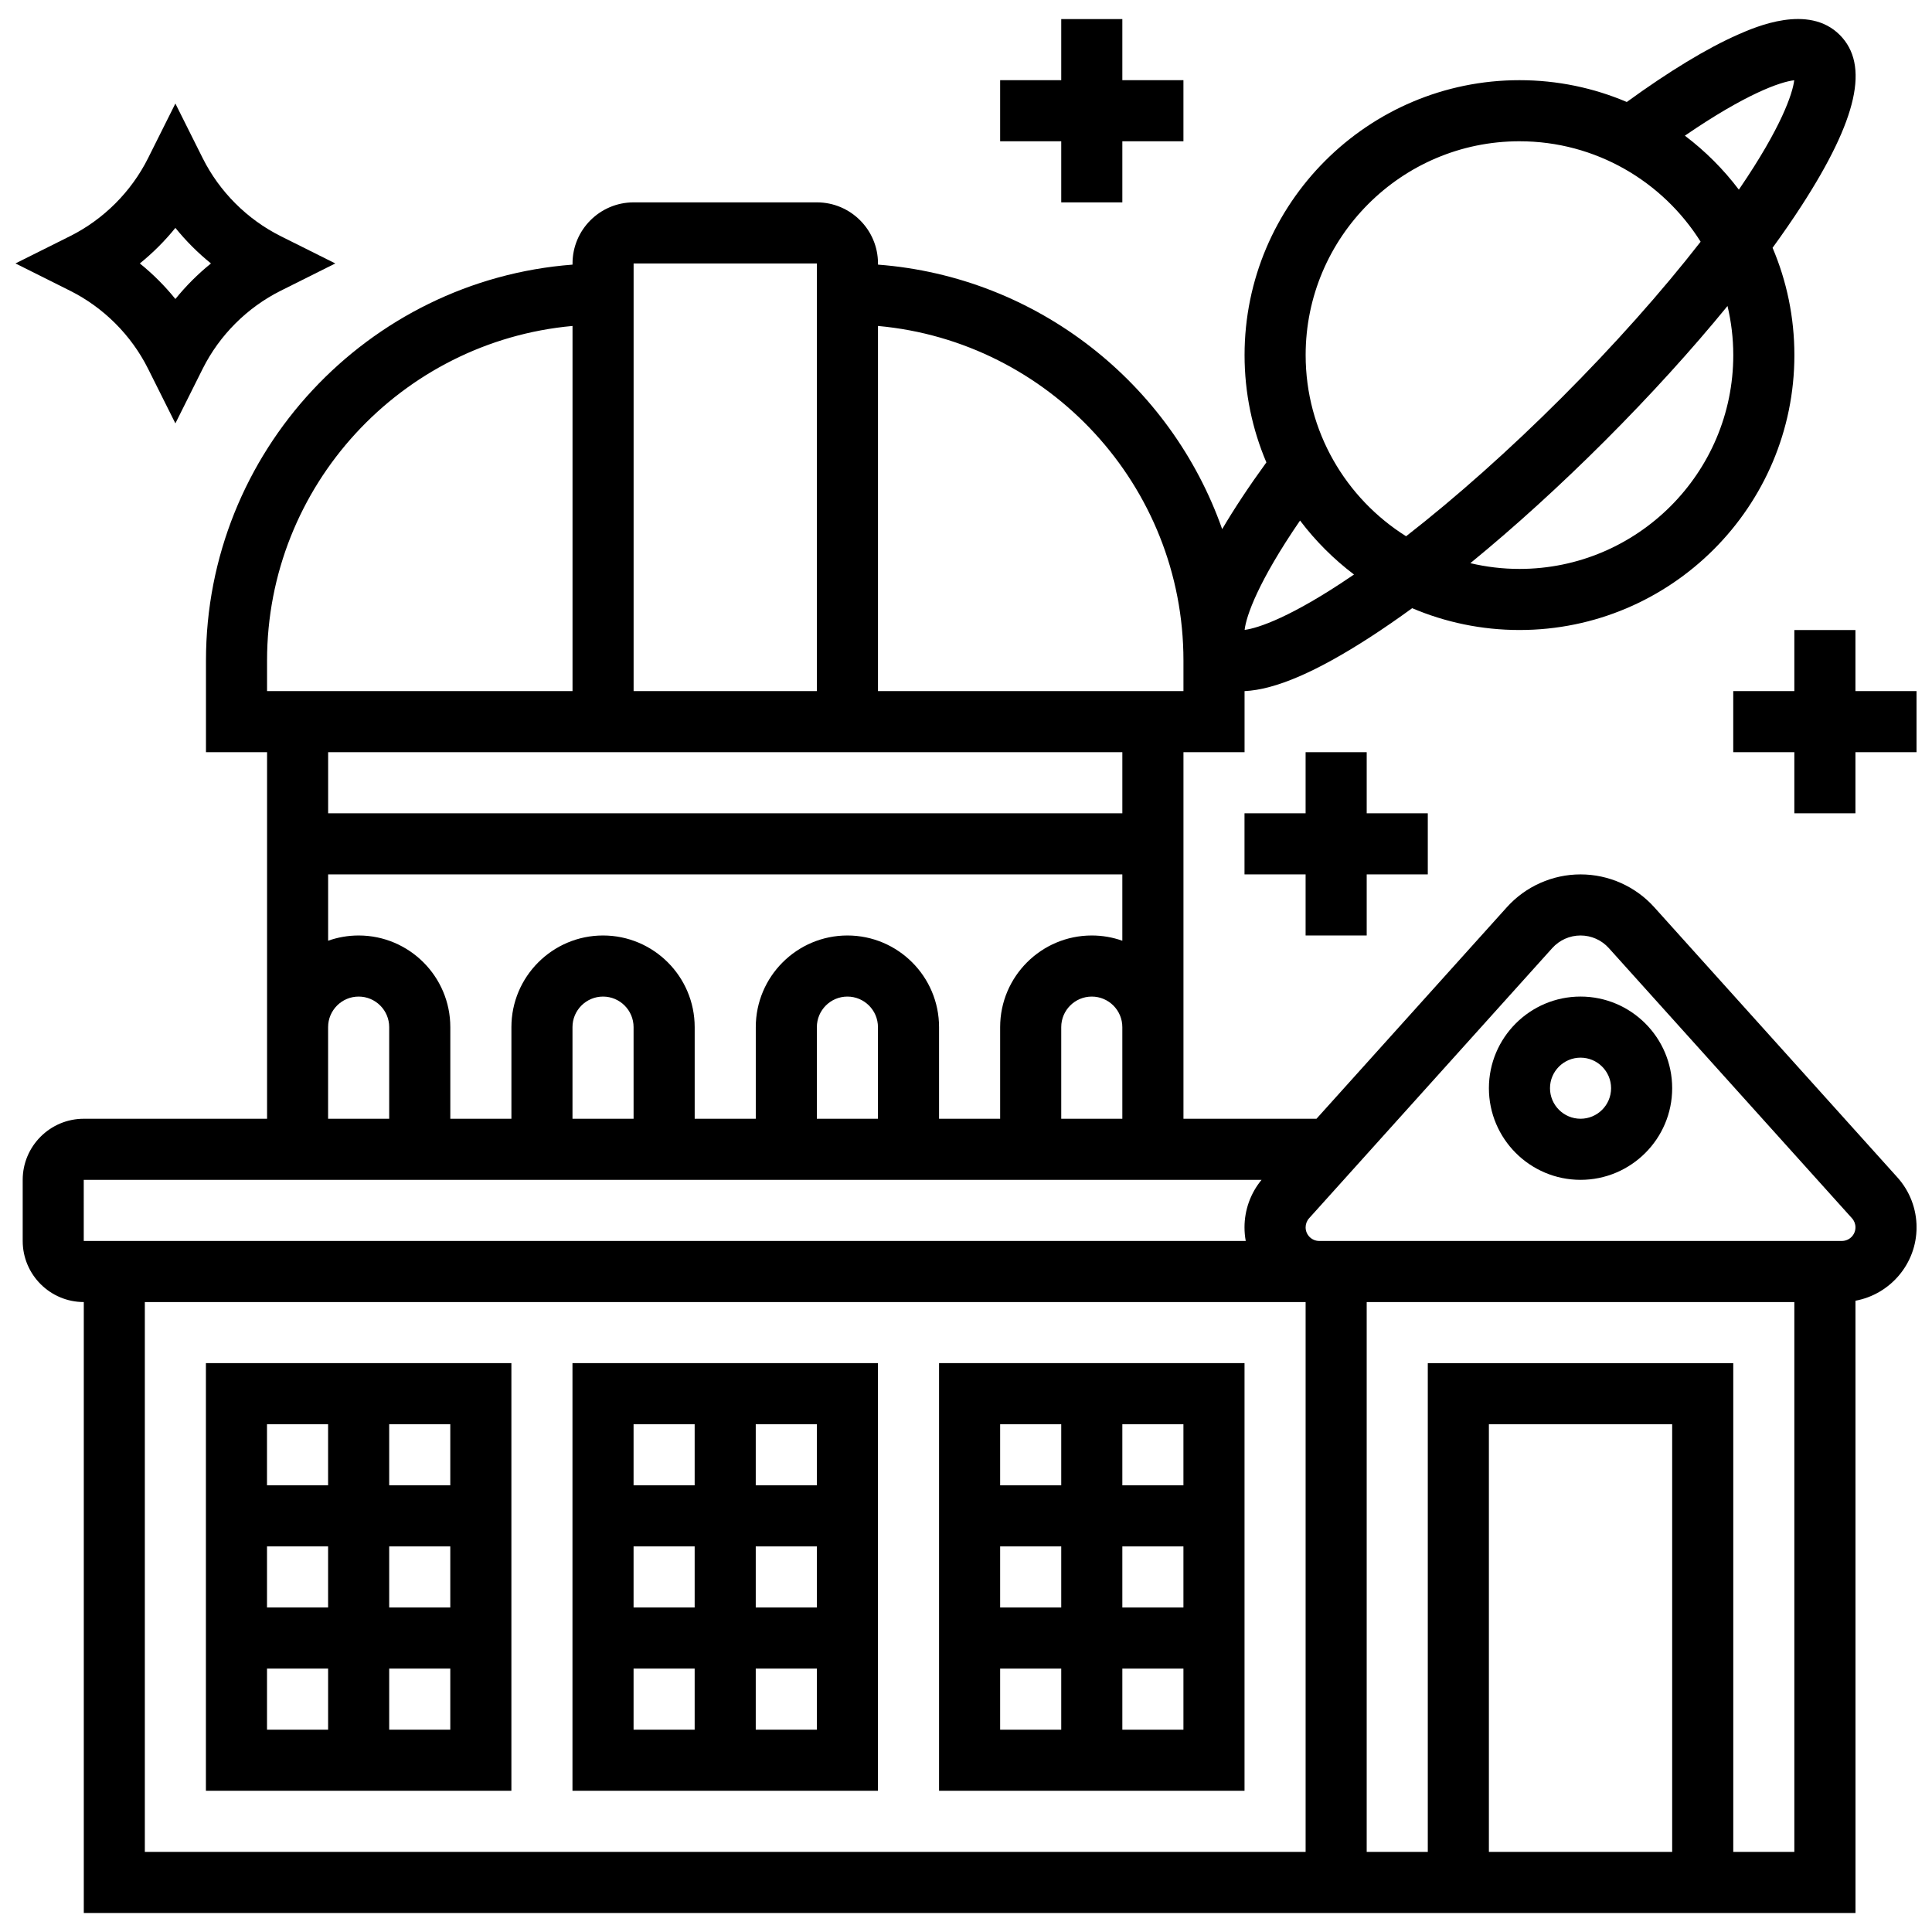
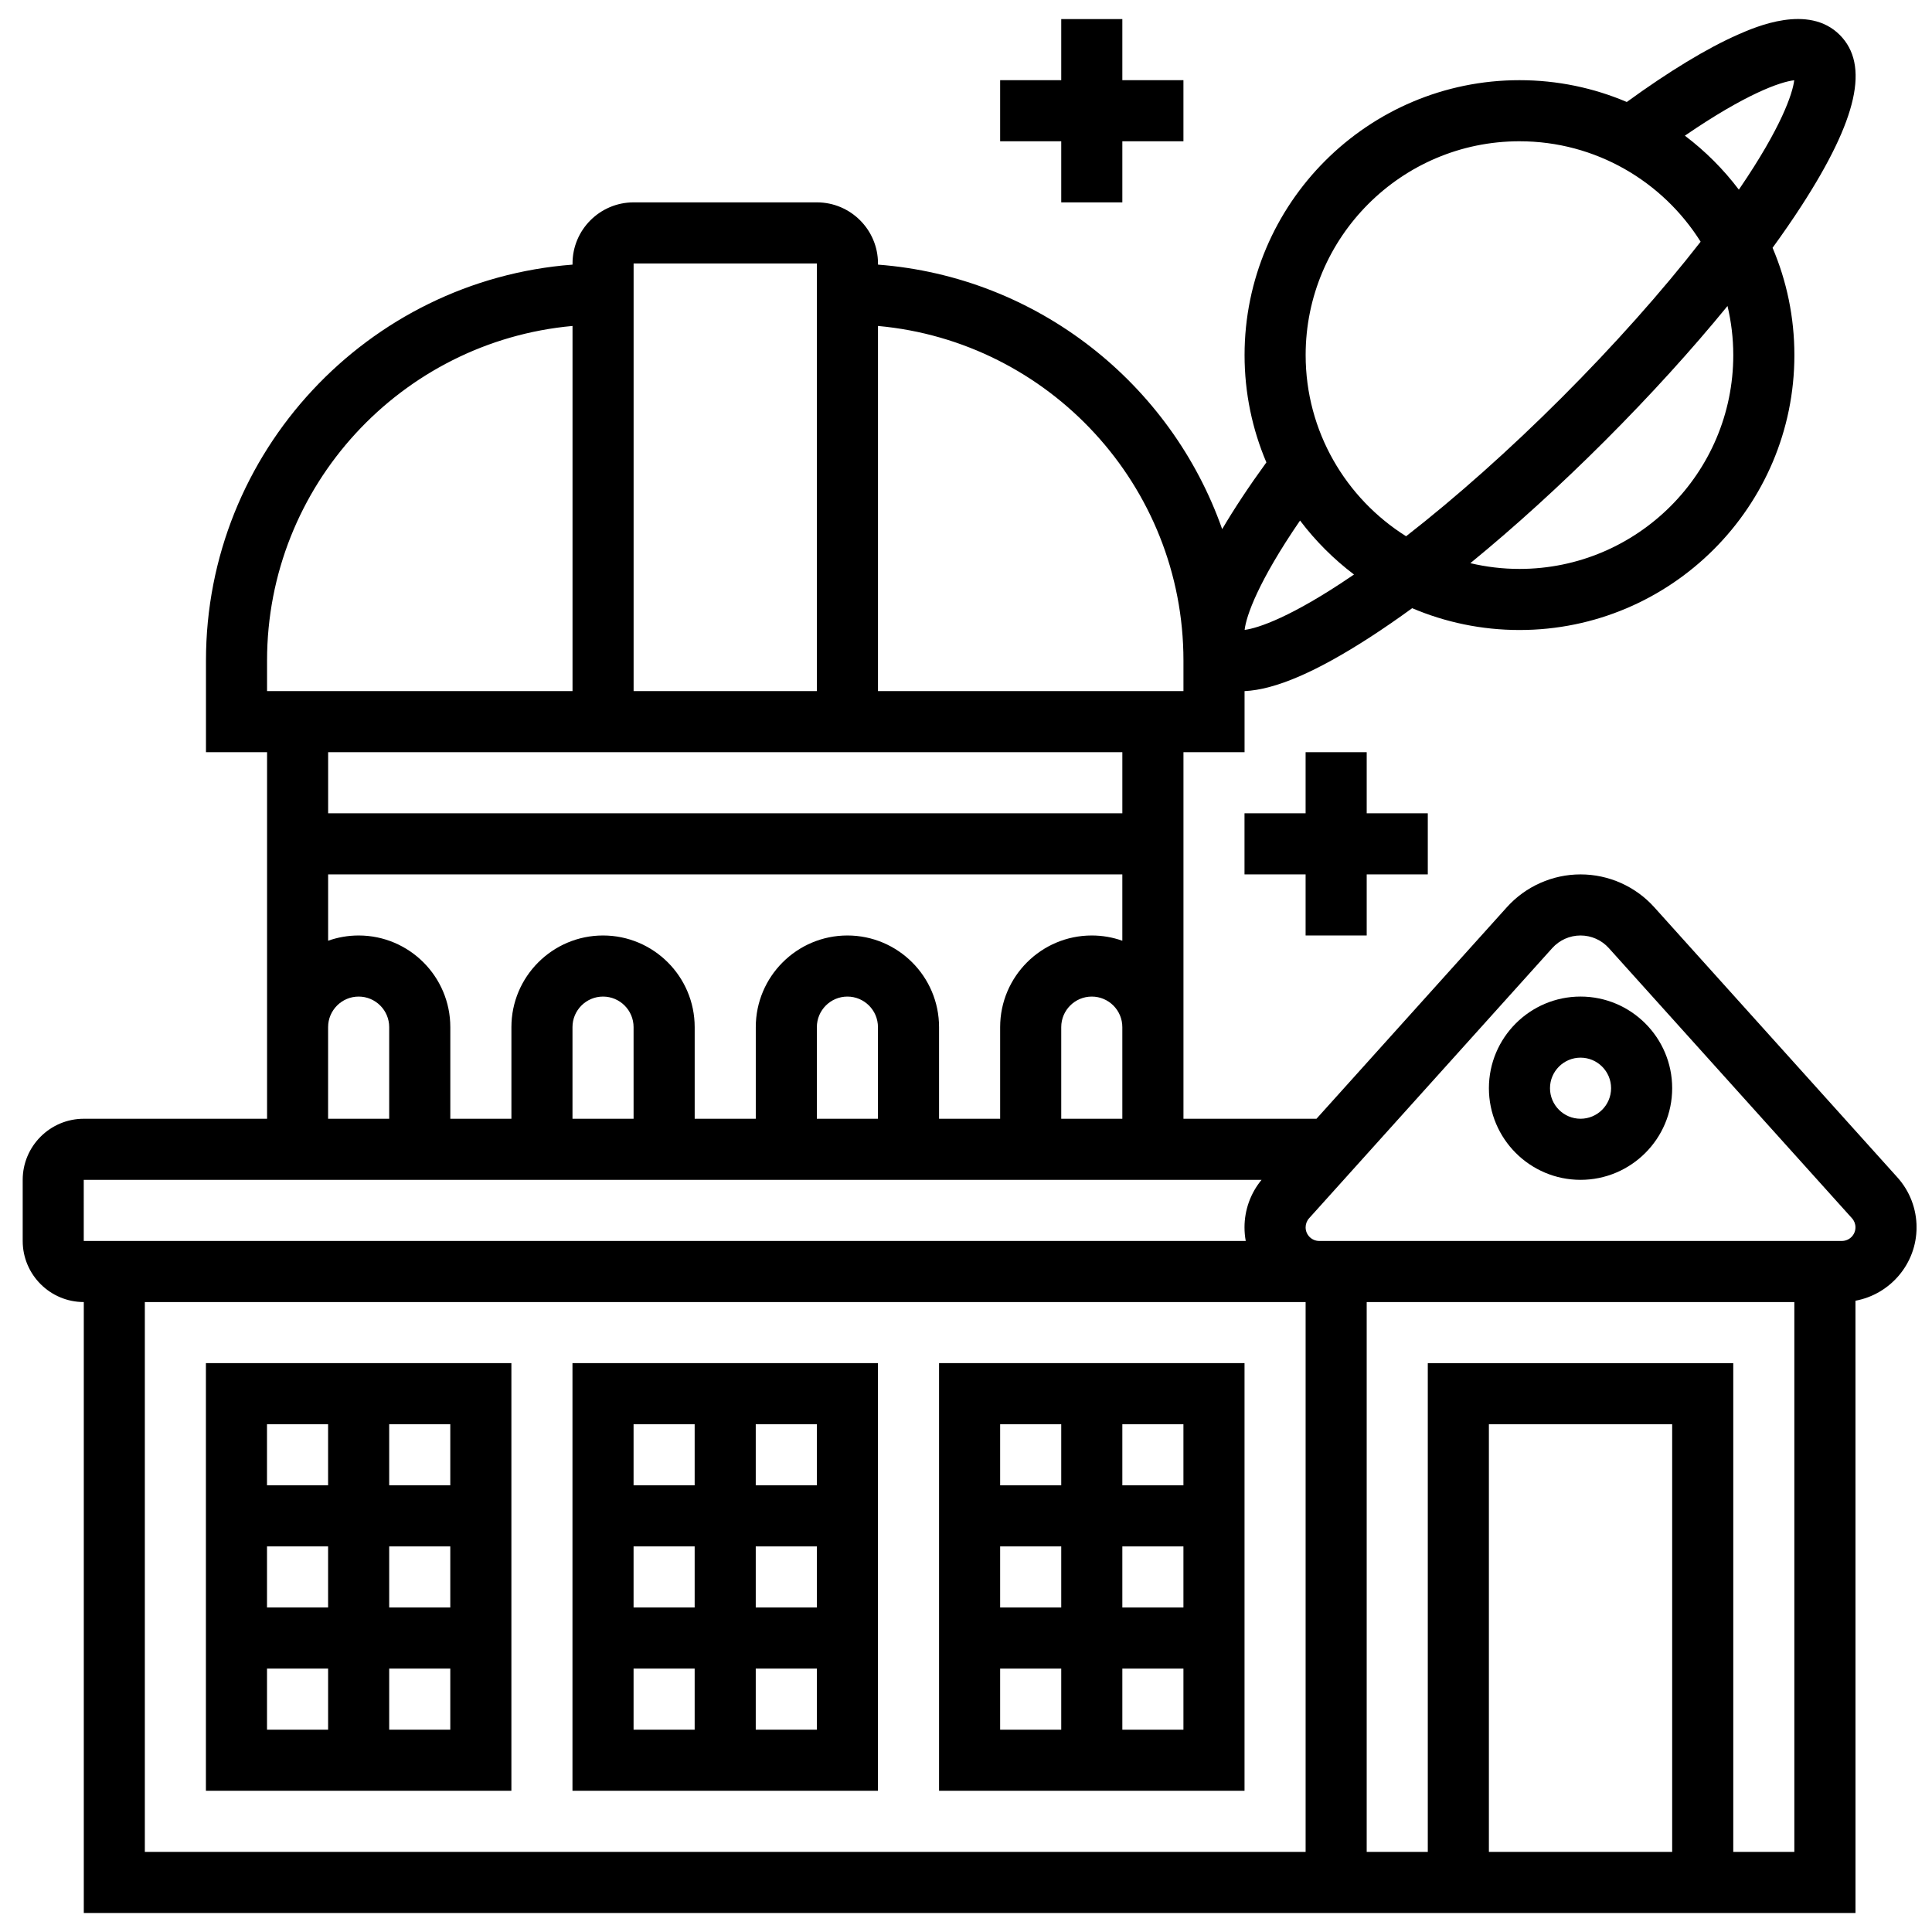
<svg xmlns="http://www.w3.org/2000/svg" width="800px" height="800px" version="1.1" viewBox="144 144 512 512">
  <defs>
    <clipPath id="c">
      <path d="m150 149h501.9v502h-501.9z" />
    </clipPath>
    <clipPath id="b">
-       <path d="m603 310h48.902v50h-48.902z" />
-     </clipPath>
+       </clipPath>
    <clipPath id="a">
-       <path d="m148.09 171h84.906v86h-84.906z" />
-     </clipPath>
+       </clipPath>
  </defs>
  <path d="m198.57 618.57h80.953v-113.33h-80.953zm16.191-32.379h16.191v16.191h-16.191zm16.188-16.191h-16.191v-16.191h16.191zm16.191-16.188h16.191v16.191h-16.191zm0 48.57v-16.191h16.191v16.191zm16.191-64.762h-16.191v-16.191h16.191zm-32.383-16.191v16.191h-16.191v-16.191z" />
  <path d="m295.71 618.57h80.953v-113.33h-80.953zm16.191-32.379h16.191v16.191h-16.191zm16.191-16.191h-16.191v-16.191h16.191zm16.188-16.188h16.191v16.191h-16.191zm0 48.57v-16.191h16.191v16.191zm16.191-64.762h-16.191v-16.191h16.191zm-32.379-16.191v16.191h-16.191v-16.191z" />
  <path d="m392.86 505.24v113.33h80.953v-113.33zm64.762 32.383h-16.191v-16.191h16.191zm-16.191 16.191h16.191v16.191h-16.191zm-16.191 16.188h-16.191v-16.191h16.191zm0-48.57v16.191h-16.191v-16.191zm-16.191 64.762h16.191v16.191h-16.191zm32.383 16.191v-16.191h16.191v16.191z" />
  <g clip-path="url(#c)">
    <path d="m582.39 384.42c-4.973-5.527-12.09-8.695-19.527-8.695s-14.555 3.172-19.527 8.695l-50.457 56.062h-35.25v-97.141h16.191v-16.188c8.152-0.383 19.074-5.106 33.285-14.305 3.59-2.324 7.312-4.891 11.137-7.672 8.742 3.719 18.352 5.781 28.434 5.781 40.172 0 72.855-32.684 72.855-72.855 0-10.082-2.062-19.695-5.781-28.434 2.777-3.82 5.348-7.547 7.672-11.137 14.852-22.949 18.066-37.344 10.117-45.293-8.277-8.273-22.285-2.117-26.891-0.098-8.203 3.606-18.352 9.758-29.531 17.887-8.742-3.723-18.355-5.781-28.438-5.781-40.172 0-72.855 32.684-72.855 72.855 0 10.086 2.062 19.695 5.781 28.438-4.562 6.273-8.5 12.223-11.715 17.684-13.551-38.527-48.922-66.867-91.211-70.098v-0.309c0-8.926-7.262-16.191-16.191-16.191h-48.57c-8.926 0-16.191 7.262-16.191 16.191v0.309c-54.262 4.148-97.141 49.625-97.141 104.93v24.285h16.191v97.141h-48.57c-8.926 0-16.191 7.262-16.191 16.191v16.191c0 8.926 7.262 16.191 16.191 16.191v161.9h469.52l-0.008-162.25c9.195-1.703 16.191-9.77 16.191-19.449 0-4.898-1.805-9.602-5.082-13.242zm-140.96 56.062h-16.191v-24.285c0-4.465 3.633-8.094 8.094-8.094 4.465 0 8.094 3.633 8.094 8.094zm-64.762 0h-16.191v-24.285c0-4.465 3.633-8.094 8.094-8.094 4.465 0 8.094 3.633 8.094 8.094zm-8.094-48.57c-13.391 0-24.285 10.895-24.285 24.285v24.285h-16.191v-24.285c0-13.391-10.895-24.285-24.285-24.285s-24.285 10.895-24.285 24.285v24.285h-16.191v-24.285c0-13.391-10.895-24.285-24.285-24.285-2.84 0-5.562 0.492-8.094 1.391v-17.582h210.47v17.582c-2.535-0.898-5.258-1.391-8.094-1.391-13.391 0-24.285 10.895-24.285 24.285v24.285h-16.191v-24.285c0-13.391-10.895-24.285-24.285-24.285zm-56.668 48.57h-16.191v-24.285c0-4.465 3.633-8.094 8.094-8.094 4.465 0 8.094 3.633 8.094 8.094zm291.43-202.38c0 31.246-25.422 56.668-56.668 56.668-4.481 0-8.832-0.539-13.012-1.523 11.613-9.496 23.742-20.508 35.695-32.457 11.953-11.953 22.965-24.082 32.457-35.695 0.988 4.18 1.527 8.531 1.527 13.008zm16.152-72.832c-0.438 3.582-3.449 12.516-14.414 28.605-0.086 0.125-0.18 0.254-0.266 0.379-4.082-5.402-8.898-10.215-14.301-14.297 16.191-11.098 25.277-14.266 28.98-14.688zm-72.816 16.168c20.215 0 37.98 10.648 48.012 26.621-10.281 13.207-22.934 27.434-36.777 41.277-13.844 13.848-28.07 26.496-41.277 36.777-15.973-10.031-26.621-27.797-26.621-48.012-0.004-31.246 25.418-56.664 56.664-56.664zm-58.148 100.51c4.082 5.402 8.898 10.215 14.297 14.301-0.125 0.086-0.254 0.18-0.379 0.262-16.09 10.969-25.023 13.977-28.605 14.414 0.422-3.703 3.59-12.789 14.688-28.977zm-30.898 37.109v8.094h-80.953v-96.77c45.32 4.106 80.953 42.305 80.953 88.676zm-97.145-105.24v113.33h-48.57v-113.33zm-145.71 105.24c0-46.371 35.629-84.57 80.953-88.676v96.77h-80.953zm226.66 24.285v16.191h-210.47v-16.191zm-210.48 72.855c0-4.465 3.633-8.094 8.094-8.094 4.465 0 8.094 3.633 8.094 8.094v24.285h-16.191zm-64.758 40.477h312.13c-2.918 3.539-4.516 7.977-4.516 12.586 0 1.23 0.113 2.438 0.328 3.606h-307.94zm16.188 32.383h307.62v145.71h-307.62zm404.76 145.71h-48.57v-113.33h48.57zm16.191 0v-129.52h-80.953v129.52h-16.191v-145.71h113.33v145.71zm28.777-161.9h-138.5c-1.988 0-3.606-1.617-3.606-3.606 0-0.891 0.328-1.75 0.926-2.414l64.438-71.598c1.91-2.121 4.641-3.336 7.492-3.336 2.856 0 5.586 1.215 7.492 3.336l64.438 71.598c0.598 0.66 0.926 1.52 0.926 2.41 0.004 1.992-1.613 3.609-3.602 3.609z" />
  </g>
  <path d="m562.86 408.1c-13.391 0-24.285 10.895-24.285 24.285s10.895 24.285 24.285 24.285 24.285-10.895 24.285-24.285-10.895-24.285-24.285-24.285zm0 32.379c-4.465 0-8.094-3.633-8.094-8.094 0-4.465 3.633-8.094 8.094-8.094 4.465 0 8.094 3.633 8.094 8.094 0.004 4.465-3.629 8.094-8.094 8.094z" />
  <g clip-path="url(#b)">
    <path d="m635.71 327.15v-16.188h-16.191v16.188h-16.191v16.191h16.191v16.191h16.191v-16.191h16.188v-16.191z" />
  </g>
  <path d="m506.19 391.91v-16.188h16.188v-16.191h-16.188v-16.191h-16.191v16.191h-16.191v16.191h16.191v16.188z" />
  <path d="m425.24 197.63h16.191v-16.191h16.191v-16.191h-16.191v-16.191h-16.191v16.191h-16.191v16.191h16.191z" />
  <g clip-path="url(#a)">
    <path d="m183.24 241.72 7.238 14.48 7.238-14.48c4.441-8.883 11.781-16.223 20.664-20.664l14.48-7.238-14.48-7.238c-8.883-4.441-16.223-11.781-20.664-20.664l-7.238-14.48-7.238 14.48c-4.441 8.883-11.781 16.223-20.664 20.664l-14.48 7.234 14.48 7.238c8.883 4.445 16.223 11.785 20.664 20.668zm7.242-37.328c2.797 3.461 5.961 6.625 9.426 9.422-3.461 2.797-6.625 5.961-9.426 9.422-2.797-3.461-5.961-6.625-9.426-9.422 3.461-2.797 6.625-5.961 9.426-9.422z" />
  </g>
</svg>